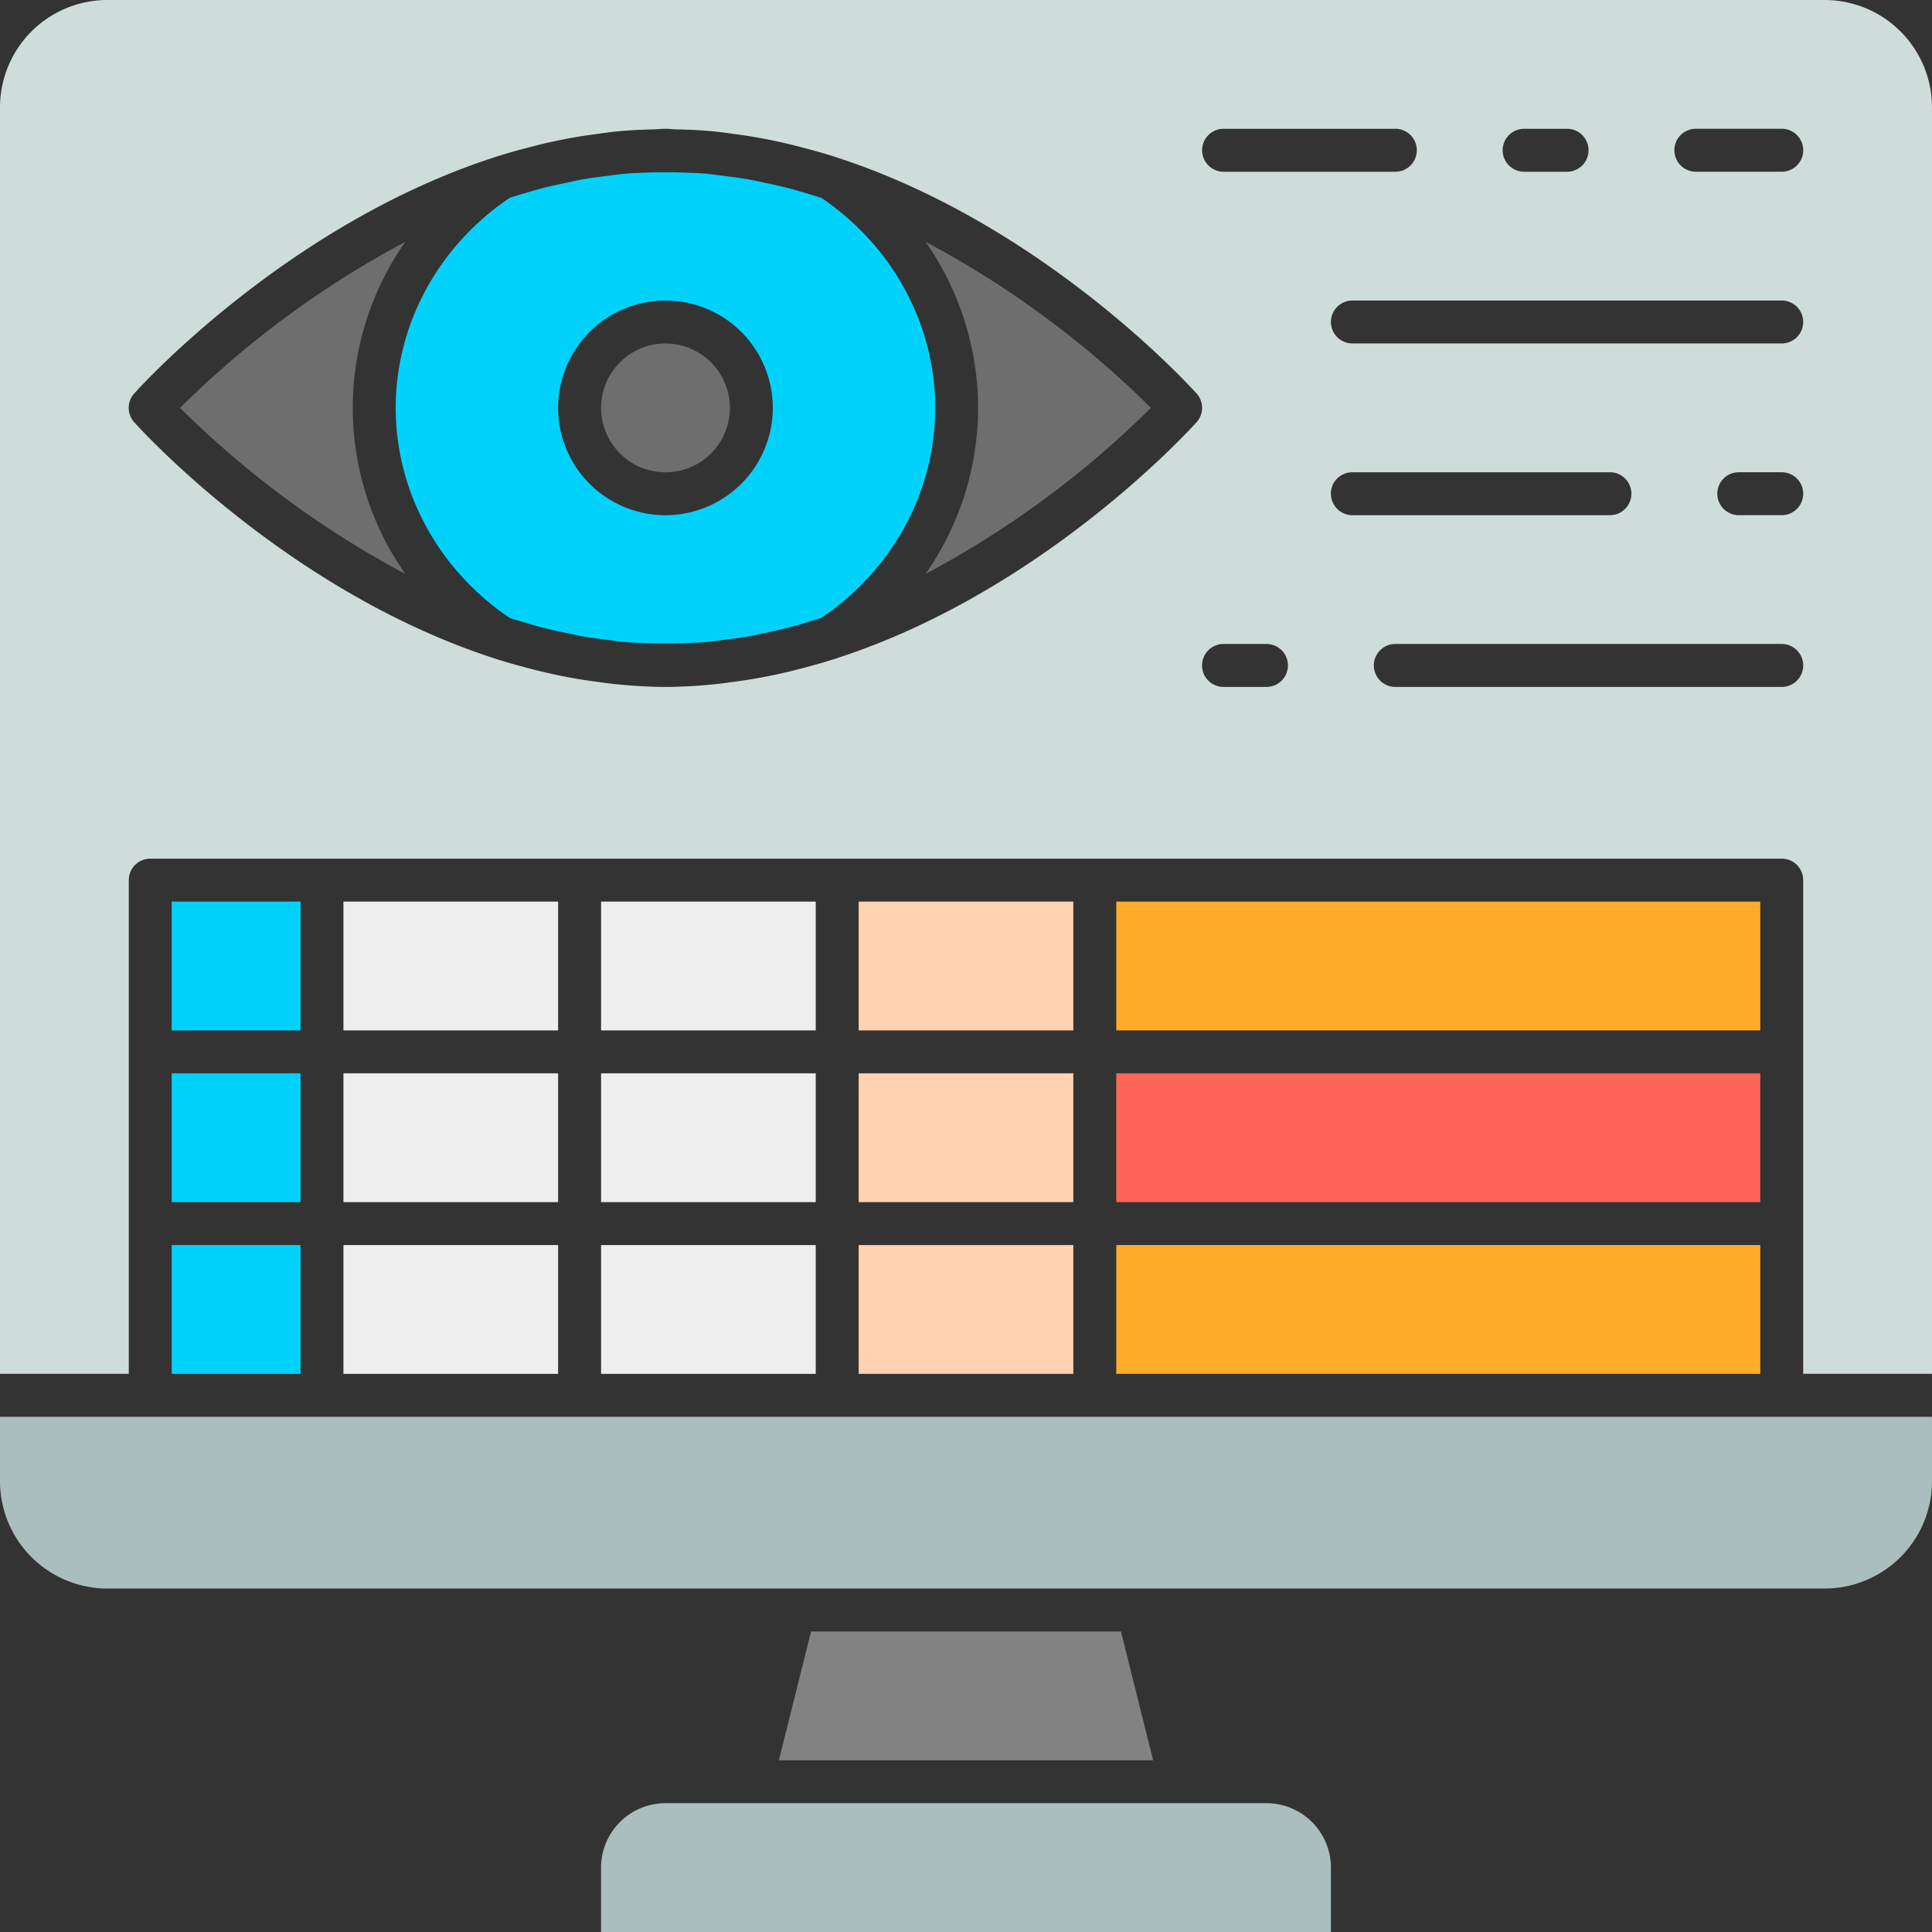
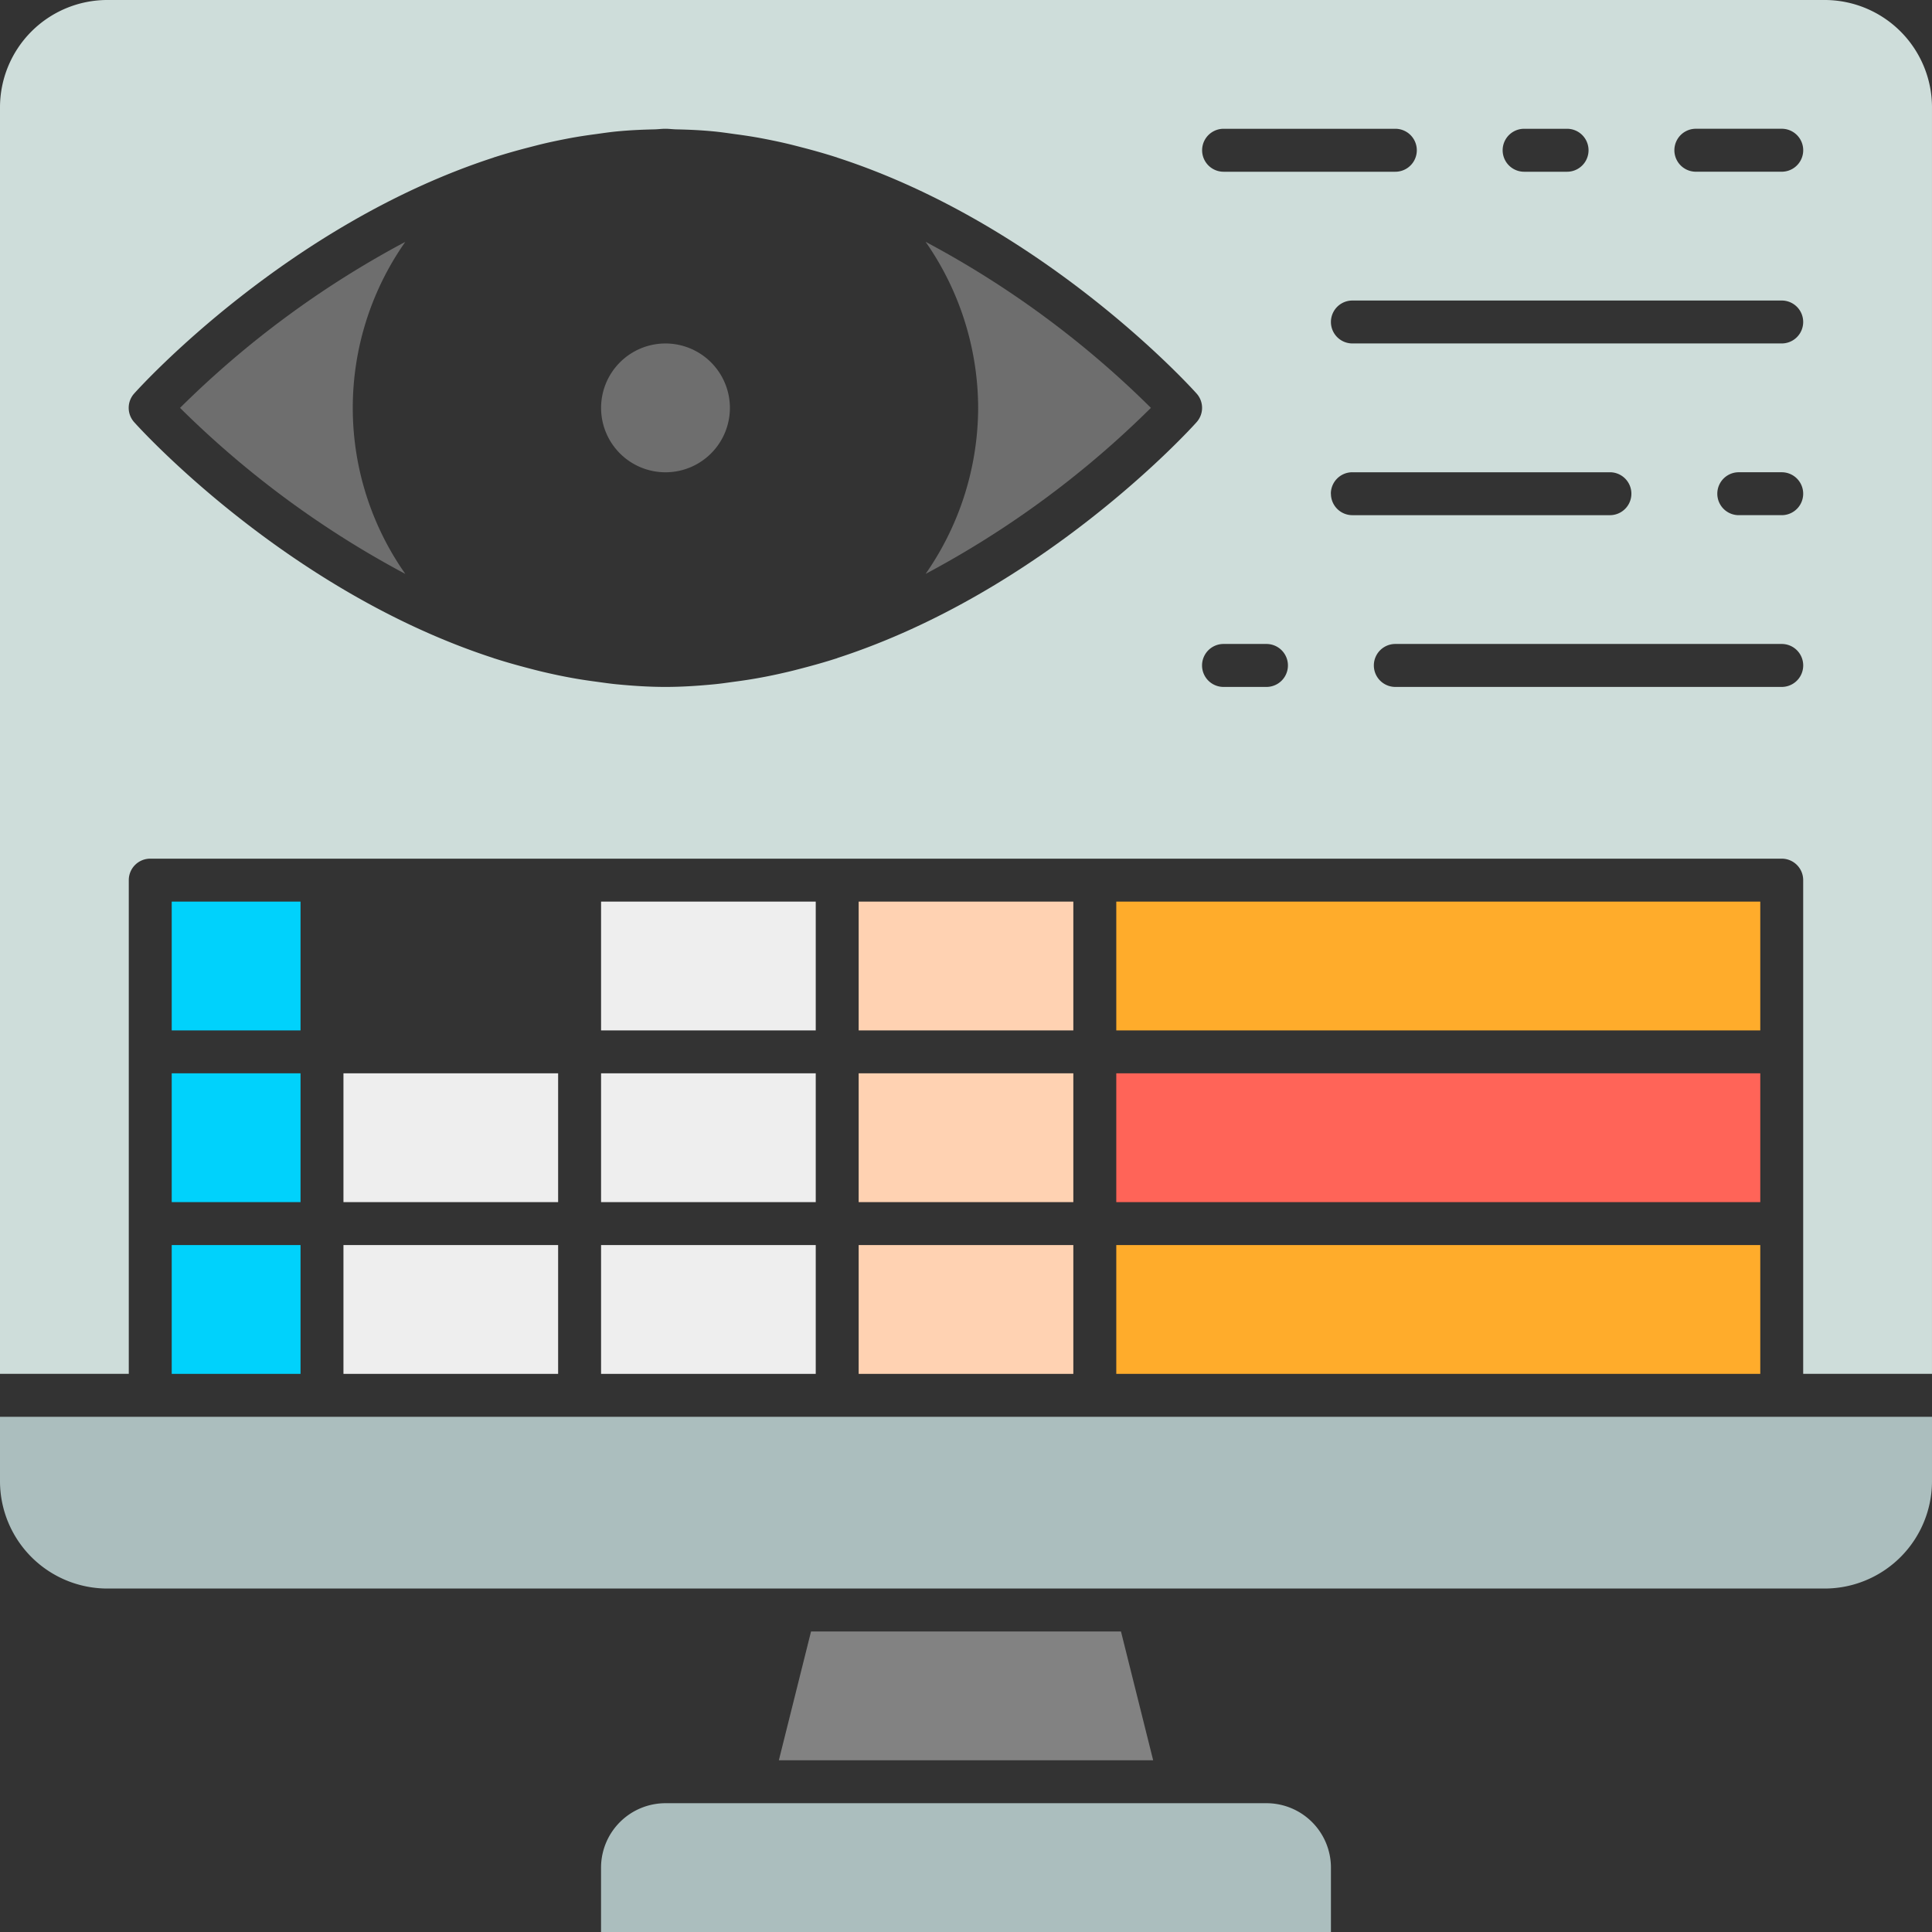
<svg xmlns="http://www.w3.org/2000/svg" width="400.221" height="400.221" viewBox="0 0 400.221 400.221">
  <rect x="0" y="0" width="400.221" height="400.221" fill="#333333" stroke="none" />
  <defs>
    <clipPath id="clip-path">
      <rect id="사각형_57" data-name="사각형 57" width="400.221" height="400.221" fill="none" />
    </clipPath>
  </defs>
  <g id="그룹_26" data-name="그룹 26" transform="translate(0 0)">
    <rect id="사각형_42" data-name="사각형 42" width="26.683" height="26.683" transform="translate(35.574 186.772)" fill="#00d2fc" />
-     <rect id="사각형_43" data-name="사각형 43" width="44.47" height="26.683" transform="translate(71.148 186.772)" fill="#eee" />
    <rect id="사각형_44" data-name="사각형 44" width="26.683" height="26.683" transform="translate(35.574 222.34)" fill="#00d2fc" />
    <rect id="사각형_45" data-name="사각형 45" width="44.47" height="26.683" transform="translate(177.875 222.34)" fill="#ffd2b2" />
    <rect id="사각형_46" data-name="사각형 46" width="44.47" height="26.683" transform="translate(177.875 186.772)" fill="#ffd2b2" />
    <rect id="사각형_47" data-name="사각형 47" width="44.47" height="26.683" transform="translate(177.875 257.92)" fill="#ffd2b2" />
    <rect id="사각형_48" data-name="사각형 48" width="44.47" height="26.683" transform="translate(124.514 257.92)" fill="#eee" />
    <rect id="사각형_49" data-name="사각형 49" width="44.47" height="26.683" transform="translate(124.514 222.34)" fill="#eee" />
    <rect id="사각형_50" data-name="사각형 50" width="133.405" height="26.683" transform="translate(231.242 186.772)" fill="#ffac2b" />
    <rect id="사각형_51" data-name="사각형 51" width="133.405" height="26.683" transform="translate(231.242 222.34)" fill="#ff6458" />
    <rect id="사각형_52" data-name="사각형 52" width="44.47" height="26.683" transform="translate(71.148 222.34)" fill="#eee" />
    <rect id="사각형_53" data-name="사각형 53" width="44.47" height="26.683" transform="translate(124.514 186.772)" fill="#eee" />
    <g id="그룹_25" data-name="그룹 25" transform="translate(0 0)">
      <g id="그룹_24" data-name="그룹 24" clip-path="url(#clip-path)">
        <path id="패스_45" data-name="패스 45" d="M36.254,13.093A13.342,13.342,0,1,0,49.6,26.435,13.355,13.355,0,0,0,36.254,13.093" transform="translate(101.602 58.059)" fill="#6e6e6e" />
-         <path id="패스_46" data-name="패스 46" d="M103.274,11.881c-1.109-.364-2.239-.706-3.375-1.043-1.234-.348-2.478-.728-3.7-1.043-1.554-.4-3.13-.723-4.706-1.06-1.228-.261-2.451-.538-3.668-.745-1.554-.277-3.125-.451-4.7-.663-1.283-.152-2.571-.364-3.853-.467-1.505-.141-3.022-.158-4.543-.228-2.511-.087-5.011-.087-7.521,0-1.522.071-3.038.087-4.543.228-1.283.1-2.571.315-3.853.467-1.576.212-3.147.386-4.7.663-1.217.207-2.44.484-3.668.745-1.576.337-3.152.663-4.706,1.06-1.223.315-2.467.7-3.7,1.043-1.136.337-2.266.679-3.375,1.043C23.882,21.9,15.084,38.1,15.084,55.378s8.8,33.471,23.575,43.492c1.125.375,2.272.712,3.418,1.054,1.212.353,2.418.717,3.625,1.022,1.587.408,3.212.75,4.837,1.087,1.179.245,2.364.522,3.543.728,1.581.283,3.19.462,4.793.663,1.25.158,2.522.364,3.772.467,1.511.141,3.049.158,4.576.228q3.742.13,7.489,0c1.527-.071,3.065-.087,4.576-.228,1.25-.1,2.522-.31,3.772-.467,1.6-.2,3.212-.38,4.793-.663,1.179-.207,2.364-.484,3.543-.728,1.625-.337,3.25-.679,4.837-1.087,1.206-.3,2.413-.668,3.625-1.022,1.147-.342,2.293-.679,3.418-1.054,14.776-10.021,23.575-26.221,23.575-43.492s-8.8-33.476-23.575-43.5M70.967,77.611A22.235,22.235,0,1,1,93.2,55.378,22.253,22.253,0,0,1,70.967,77.611" transform="translate(66.889 29.116)" fill="#00d2fc" />
        <rect id="사각형_54" data-name="사각형 54" width="26.683" height="26.683" transform="translate(35.574 257.919)" fill="#00d2fc" />
        <path id="패스_47" data-name="패스 47" d="M46.168,43.613A60.384,60.384,0,0,1,35.283,78.007,198.864,198.864,0,0,0,81.954,43.613,198.864,198.864,0,0,0,35.283,9.218,60.384,60.384,0,0,1,46.168,43.613" transform="translate(156.461 40.876)" fill="#6e6e6e" />
        <path id="패스_48" data-name="패스 48" d="M377.988,0H22.232A22.253,22.253,0,0,0,0,22.232V284.6H26.678V182.321a4.445,4.445,0,0,1,4.451-4.445H369.092a4.444,4.444,0,0,1,4.445,4.445V284.6h26.683V22.232A22.253,22.253,0,0,0,377.988,0M315.731,26.678h8.891a4.448,4.448,0,0,1,0,8.9h-8.891a4.448,4.448,0,1,1,0-8.9m-62.257,0h35.574a4.448,4.448,0,0,1,0,8.9H253.474a4.448,4.448,0,1,1,0-8.9M173.452,136.323c-.043.016-.076.043-.109.054-.1.033-.19.049-.3.087-2.266.728-4.565,1.369-6.9,1.978-1.119.293-2.228.581-3.353.837-1.815.424-3.636.81-5.489,1.141-1.777.331-3.549.587-5.315.821-1.4.19-2.777.4-4.2.527-3.342.321-6.657.533-9.945.533s-6.6-.212-9.94-.533c-1.418-.13-2.8-.337-4.2-.527-1.766-.234-3.538-.489-5.32-.821-1.848-.332-3.674-.717-5.489-1.141-1.119-.255-2.228-.543-3.348-.837-2.331-.609-4.63-1.25-6.9-1.978-.109-.038-.2-.054-.3-.087l-.114-.054c-42.47-13.793-72.849-47.09-74.43-48.861a4.442,4.442,0,0,1,0-5.945c1.581-1.772,31.944-35.052,74.409-48.861.049-.016.087-.043.136-.06.125-.043.255-.071.375-.114,2.206-.7,4.445-1.331,6.712-1.918,1.174-.3,2.337-.609,3.5-.88,1.793-.413,3.587-.777,5.413-1.119,1.712-.31,3.424-.565,5.125-.788,1.522-.212,3.022-.435,4.56-.576,2.5-.234,4.994-.348,7.489-.4.772-.016,1.538-.125,2.315-.125s1.549.109,2.321.125c2.494.049,4.989.163,7.489.4,1.538.141,3.038.364,4.56.576,1.7.223,3.413.478,5.125.788,1.821.342,3.619.706,5.407,1.119,1.168.272,2.331.576,3.505.88,2.266.587,4.505,1.217,6.712,1.918.12.043.25.071.375.114.049.016.087.043.136.06,42.465,13.809,72.827,47.09,74.409,48.861a4.442,4.442,0,0,1,0,5.945c-1.581,1.772-31.96,35.069-74.436,48.861m88.913,5.978h-8.891a4.448,4.448,0,1,1,0-8.9h8.891a4.448,4.448,0,1,1,0,8.9m13.342-40.025a4.444,4.444,0,0,1,4.445-4.445h53.366a4.445,4.445,0,1,1,0,8.891H280.152a4.444,4.444,0,0,1-4.445-4.445M369.092,142.3H289.048a4.448,4.448,0,0,1,0-8.9h80.044a4.448,4.448,0,0,1,0,8.9m0-35.579h-8.9a4.445,4.445,0,0,1,0-8.891h8.9a4.445,4.445,0,1,1,0,8.891m0-35.574h-88.94a4.445,4.445,0,0,1,0-8.891h88.94a4.445,4.445,0,1,1,0,8.891m0-35.574H351.305a4.448,4.448,0,0,1,0-8.9h17.787a4.448,4.448,0,0,1,0,8.9" transform="translate(0 -0.001)" fill="#ceddda" />
        <path id="패스_49" data-name="패스 49" d="M53.529,9.219A198.923,198.923,0,0,0,6.863,43.614,199.078,199.078,0,0,0,53.529,78.008a59.782,59.782,0,0,1,0-68.789" transform="translate(30.434 40.88)" fill="#6e6e6e" />
        <rect id="사각형_55" data-name="사각형 55" width="133.405" height="26.683" transform="translate(231.242 257.919)" fill="#ffac2b" />
        <rect id="사각형_56" data-name="사각형 56" width="44.47" height="26.683" transform="translate(71.148 257.919)" fill="#eee" />
        <path id="패스_50" data-name="패스 50" d="M160.767,68.736H36.253A13.355,13.355,0,0,0,22.911,82.078V95.419h151.2V82.078a13.355,13.355,0,0,0-13.342-13.342" transform="translate(101.598 304.806)" fill="#abbebe" />
        <path id="패스_51" data-name="패스 51" d="M36.357,62.189,29.689,88.872h77.539l-6.668-26.683Z" transform="translate(131.653 275.775)" fill="#828282" />
        <path id="패스_52" data-name="패스 52" d="M226.791,54.007H0V67.349A22.249,22.249,0,0,0,22.232,89.581H377.988a22.253,22.253,0,0,0,22.232-22.232V54.007H226.791Z" transform="translate(0 239.491)" fill="#abbebe" />
      </g>
    </g>
  </g>
</svg>